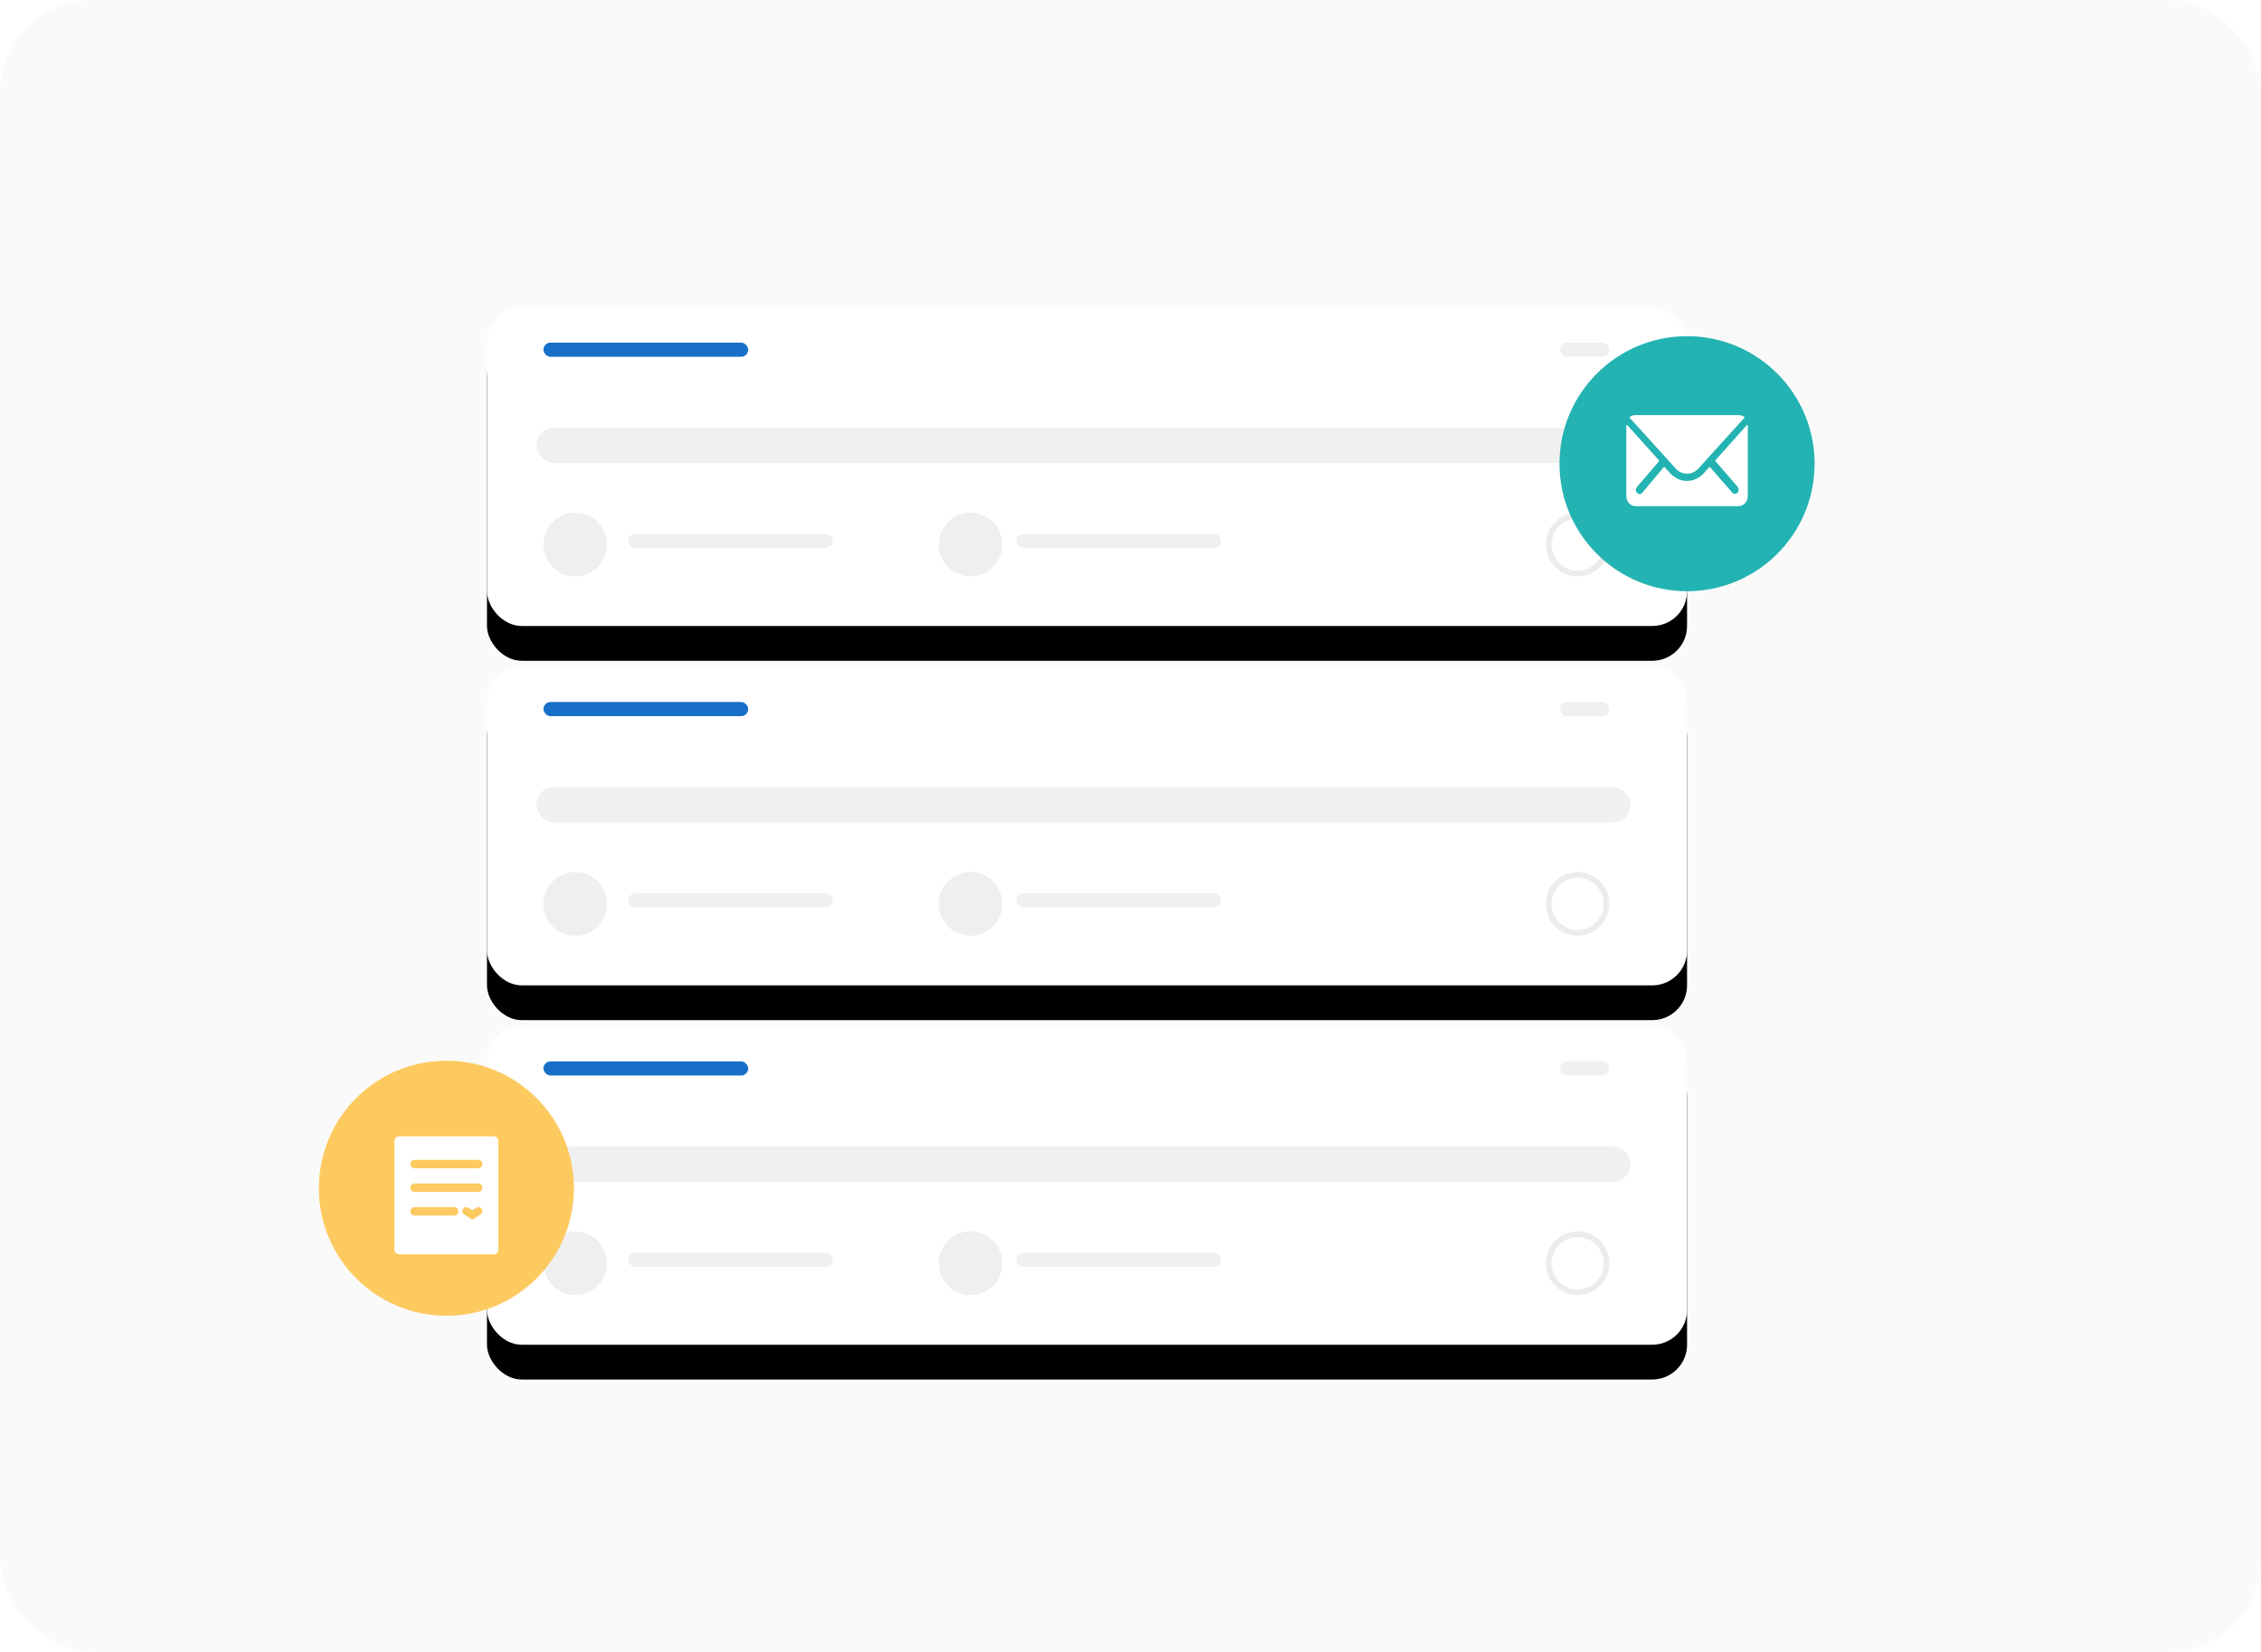
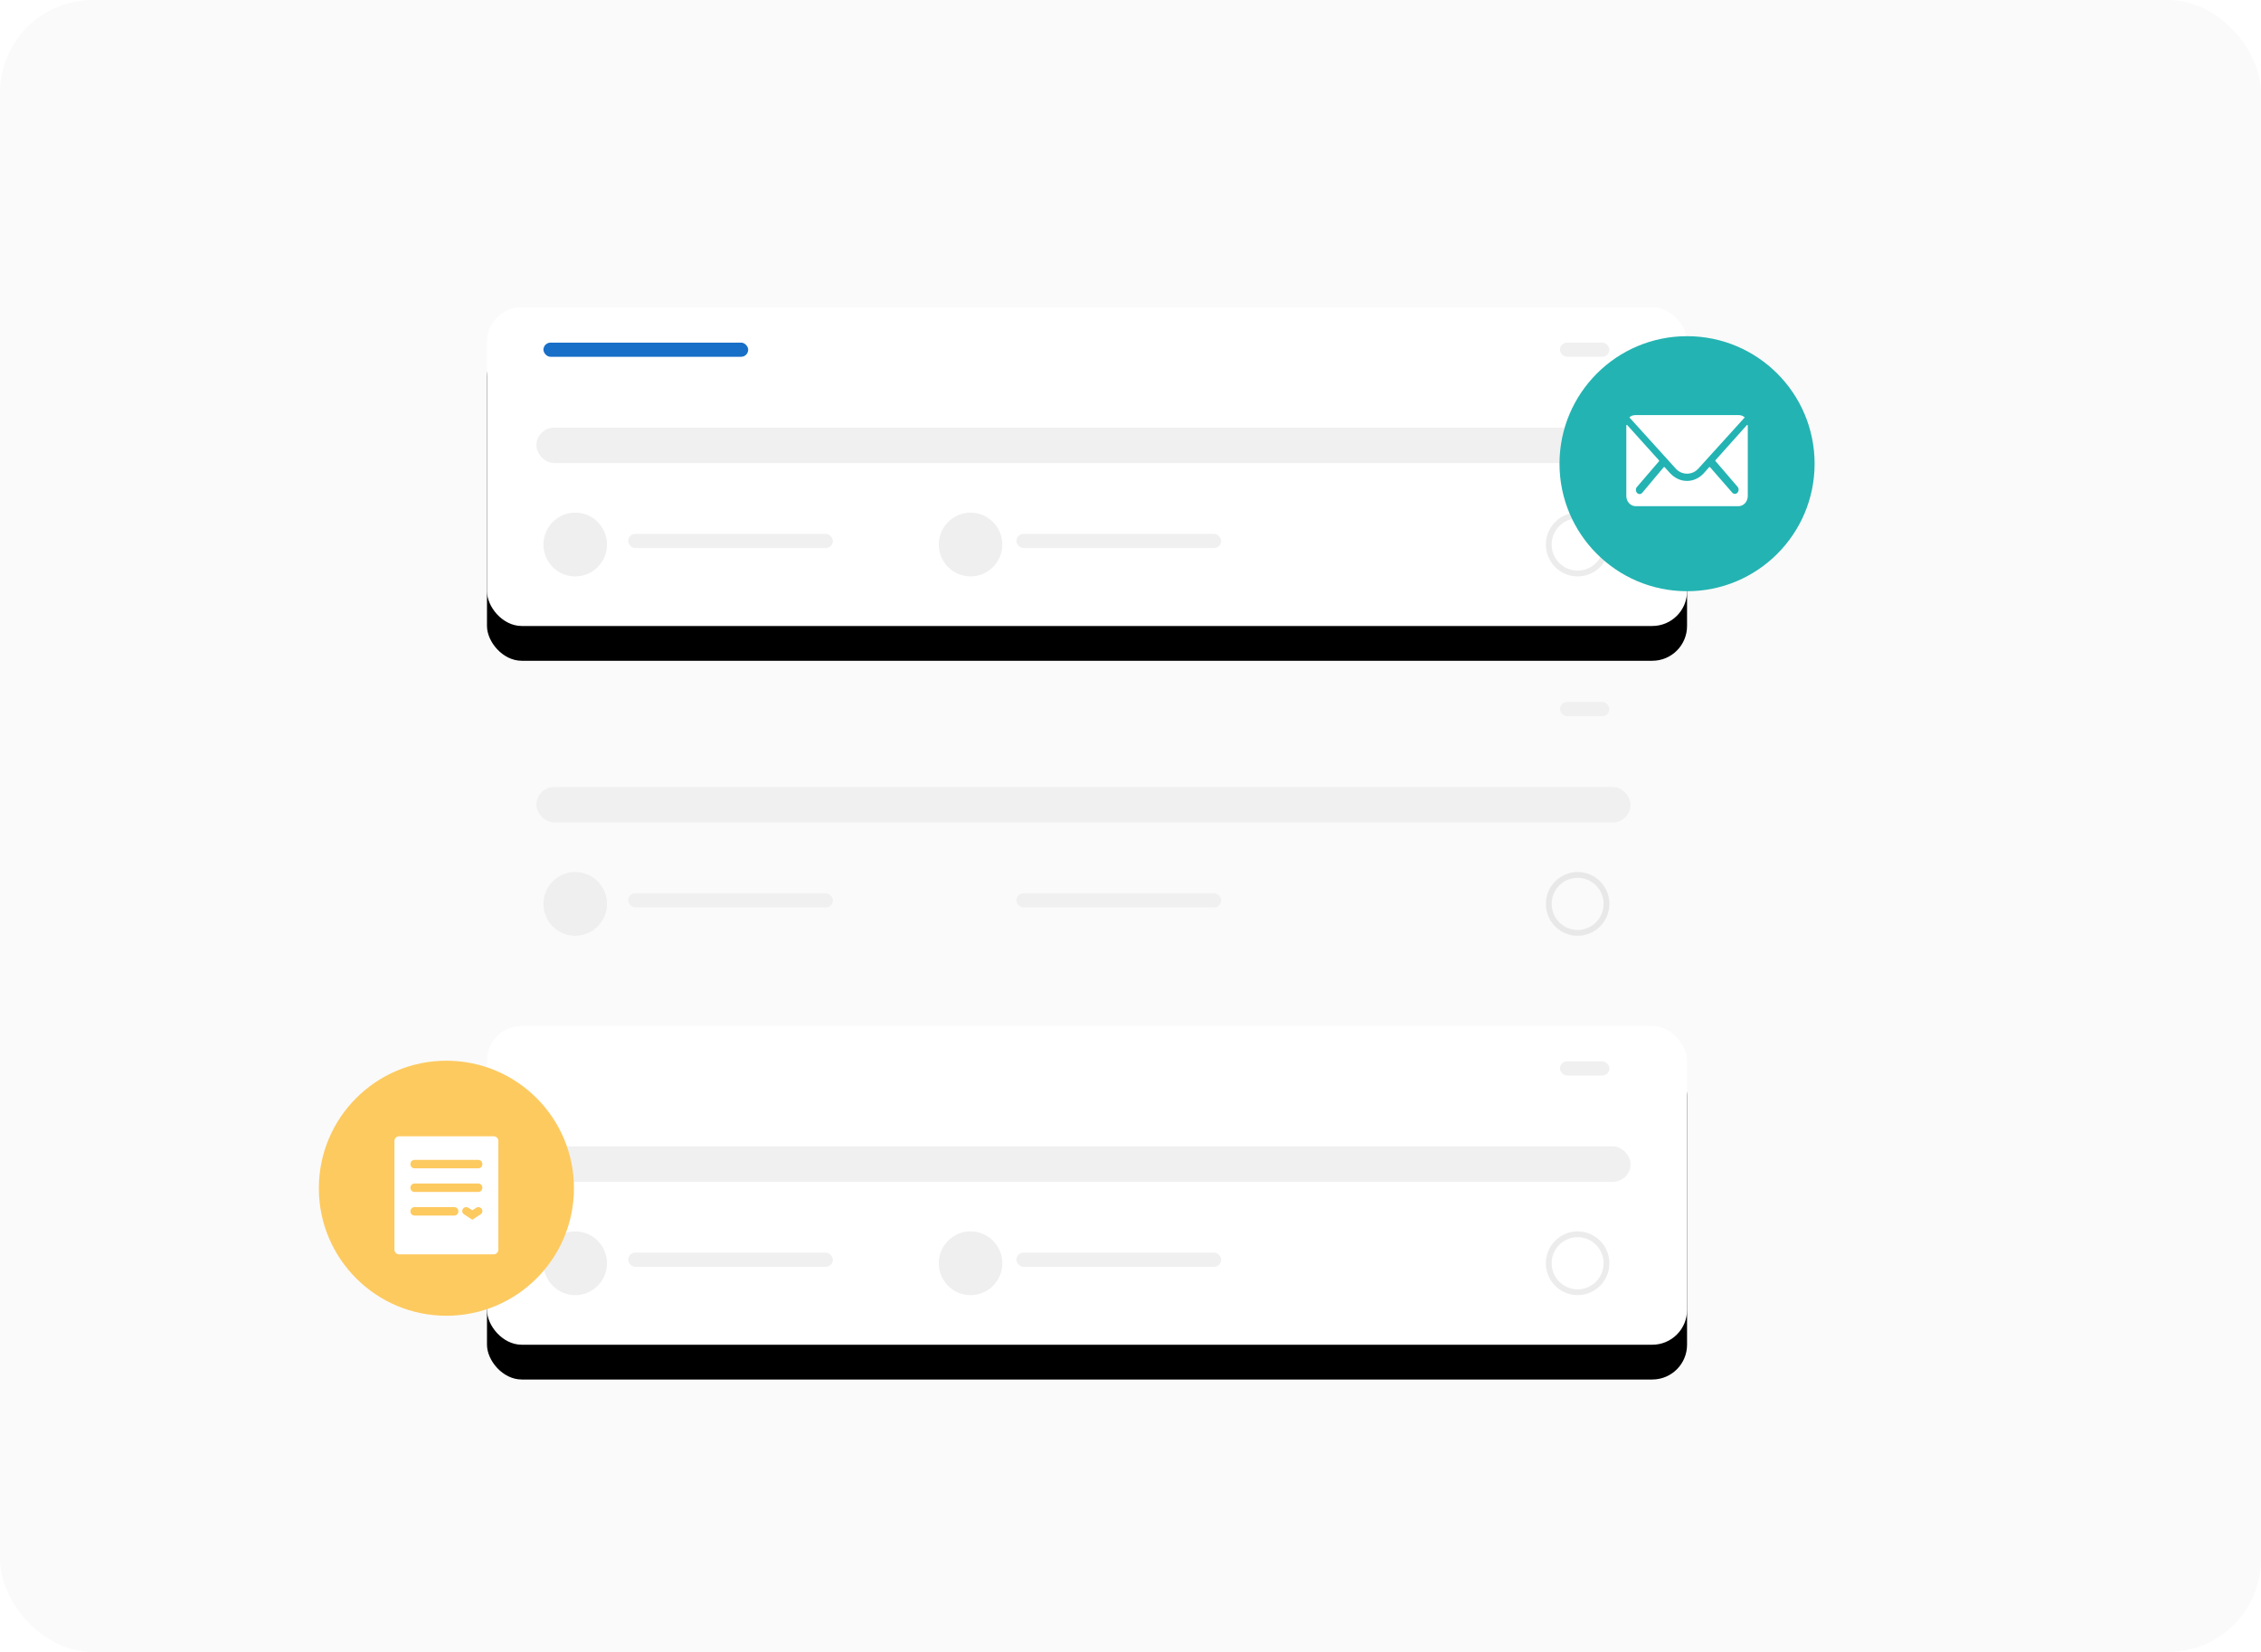
<svg xmlns="http://www.w3.org/2000/svg" xmlns:xlink="http://www.w3.org/1999/xlink" width="390px" height="285px" viewBox="0 0 390 285" version="1.1">
  <title>Image 1</title>
  <defs>
-     <rect id="path-1" x="0" y="0" width="207" height="55" rx="6" />
    <filter x="-6.5%" y="-13.6%" width="113.0%" height="149.1%" filterUnits="objectBoundingBox" id="filter-2">
      <feOffset dx="0" dy="6" in="SourceAlpha" result="shadowOffsetOuter1" />
      <feGaussianBlur stdDeviation="3.5" in="shadowOffsetOuter1" result="shadowBlurOuter1" />
      <feColorMatrix values="0 0 0 0 0   0 0 0 0 0   0 0 0 0 0  0 0 0 0.09 0" type="matrix" in="shadowBlurOuter1" />
    </filter>
    <rect id="path-3" x="0" y="0" width="207" height="55" rx="6" />
    <filter x="-6.5%" y="-13.6%" width="113.0%" height="149.1%" filterUnits="objectBoundingBox" id="filter-4">
      <feOffset dx="0" dy="6" in="SourceAlpha" result="shadowOffsetOuter1" />
      <feGaussianBlur stdDeviation="3.5" in="shadowOffsetOuter1" result="shadowBlurOuter1" />
      <feColorMatrix values="0 0 0 0 0   0 0 0 0 0   0 0 0 0 0  0 0 0 0.09 0" type="matrix" in="shadowBlurOuter1" />
    </filter>
    <rect id="path-5" x="0" y="0" width="207" height="55" rx="6" />
    <filter x="-6.5%" y="-13.6%" width="113.0%" height="149.1%" filterUnits="objectBoundingBox" id="filter-6">
      <feOffset dx="0" dy="6" in="SourceAlpha" result="shadowOffsetOuter1" />
      <feGaussianBlur stdDeviation="3.5" in="shadowOffsetOuter1" result="shadowBlurOuter1" />
      <feColorMatrix values="0 0 0 0 0   0 0 0 0 0   0 0 0 0 0  0 0 0 0.09 0" type="matrix" in="shadowBlurOuter1" />
    </filter>
  </defs>
  <g id="Update-may-2023" stroke="none" stroke-width="1" fill="none" fill-rule="evenodd">
    <g id="Use-Case-09" transform="translate(-201, -1513)">
      <g id="Image-1" transform="translate(201, 1513)">
        <rect id="Rectangle-Copy-2" fill="#FAFAFA" x="0" y="0" width="390" height="285" rx="16" />
        <g id="Group-15-Copy" transform="translate(84, 115)">
          <g id="Rectangle">
            <use fill="black" fill-opacity="1" filter="url(#filter-2)" xlink:href="#path-1" />
            <use fill="#FFFFFF" fill-rule="evenodd" xlink:href="#path-1" />
          </g>
          <ellipse id="Oval" fill="#EFEFEF" cx="15.221" cy="40.944" rx="5.479" ry="5.5" />
-           <ellipse id="Oval-Copy-2" fill="#EFEFEF" cx="83.409" cy="40.944" rx="5.479" ry="5.5" />
          <ellipse id="Oval-Copy-3" stroke="#979797" opacity="0.176" cx="188.126" cy="40.944" rx="4.979" ry="5" />
-           <rect id="Rectangle" fill="#176FC8" x="9.741" y="6.111" width="35.312" height="2.444" rx="1.222" />
          <rect id="Rectangle-Copy-7" fill="#F0F0F0" x="185.082" y="6.111" width="8.524" height="2.444" rx="1.222" />
          <rect id="Rectangle-Copy-5" fill="#F0F0F0" x="24.353" y="39.111" width="35.312" height="2.444" rx="1.222" />
          <rect id="Rectangle-Copy-6" fill="#F0F0F0" x="91.324" y="39.111" width="35.312" height="2.444" rx="1.222" />
          <rect id="Rectangle-Copy" fill="#F0F0F0" x="8.524" y="20.778" width="188.735" height="6.111" rx="3.056" />
        </g>
        <g id="Group-15-Copy-2" transform="translate(84, 177)">
          <g id="Rectangle">
            <use fill="black" fill-opacity="1" filter="url(#filter-4)" xlink:href="#path-3" />
            <use fill="#FFFFFF" fill-rule="evenodd" xlink:href="#path-3" />
          </g>
          <ellipse id="Oval" fill="#EFEFEF" cx="15.221" cy="40.944" rx="5.479" ry="5.5" />
          <ellipse id="Oval-Copy-2" fill="#EFEFEF" cx="83.409" cy="40.944" rx="5.479" ry="5.5" />
          <ellipse id="Oval-Copy-3" stroke="#979797" opacity="0.176" cx="188.126" cy="40.944" rx="4.979" ry="5" />
-           <rect id="Rectangle" fill="#176FC8" x="9.741" y="6.111" width="35.312" height="2.444" rx="1.222" />
          <rect id="Rectangle-Copy-7" fill="#F0F0F0" x="185.082" y="6.111" width="8.524" height="2.444" rx="1.222" />
          <rect id="Rectangle-Copy-5" fill="#F0F0F0" x="24.353" y="39.111" width="35.312" height="2.444" rx="1.222" />
          <rect id="Rectangle-Copy-6" fill="#F0F0F0" x="91.324" y="39.111" width="35.312" height="2.444" rx="1.222" />
          <rect id="Rectangle-Copy" fill="#F0F0F0" x="8.524" y="20.778" width="188.735" height="6.111" rx="3.056" />
        </g>
        <g id="Group-15-Copy-3" transform="translate(84, 53)">
          <g id="Rectangle">
            <use fill="black" fill-opacity="1" filter="url(#filter-6)" xlink:href="#path-5" />
            <use fill="#FFFFFF" fill-rule="evenodd" xlink:href="#path-5" />
          </g>
          <ellipse id="Oval" fill="#EFEFEF" cx="15.221" cy="40.944" rx="5.479" ry="5.5" />
          <ellipse id="Oval-Copy-2" fill="#EFEFEF" cx="83.409" cy="40.944" rx="5.479" ry="5.5" />
          <ellipse id="Oval-Copy-3" stroke="#979797" opacity="0.176" cx="188.126" cy="40.944" rx="4.979" ry="5" />
          <rect id="Rectangle" fill="#176FC8" x="9.741" y="6.111" width="35.312" height="2.444" rx="1.222" />
          <rect id="Rectangle-Copy-7" fill="#F0F0F0" x="185.082" y="6.111" width="8.524" height="2.444" rx="1.222" />
          <rect id="Rectangle-Copy-5" fill="#F0F0F0" x="24.353" y="39.111" width="35.312" height="2.444" rx="1.222" />
          <rect id="Rectangle-Copy-6" fill="#F0F0F0" x="91.324" y="39.111" width="35.312" height="2.444" rx="1.222" />
          <rect id="Rectangle-Copy" fill="#F0F0F0" x="8.524" y="20.778" width="188.735" height="6.111" rx="3.056" />
        </g>
        <g id="Group-23" transform="translate(55, 183)">
          <circle id="Oval-Copy" fill="#FDCA60" cx="22" cy="22" r="22" />
          <path d="M30.148,13.037 C30.598,13.037 30.963,13.402 30.963,13.852 L30.963,32.593 C30.963,33.043 30.598,33.407 30.148,33.407 L13.852,33.407 C13.402,33.407 13.037,33.043 13.037,32.593 L13.037,13.852 C13.037,13.402 13.402,13.037 13.852,13.037 L30.148,13.037 Z M28.092,25.566 C27.883,25.252 27.456,25.165 27.137,25.371 L26.466,25.805 L25.799,25.371 C25.481,25.165 25.053,25.251 24.844,25.565 C24.634,25.878 24.722,26.299 25.04,26.505 L26.086,27.184 L26.465,27.43 L26.844,27.185 L27.894,26.506 C28.212,26.3 28.301,25.879 28.092,25.566 Z M23.379,25.259 L16.484,25.259 C16.104,25.259 15.795,25.585 15.795,25.987 C15.795,26.389 16.104,26.714 16.484,26.714 L23.379,26.714 C23.76,26.714 24.068,26.389 24.068,25.987 C24.068,25.585 23.76,25.259 23.379,25.259 Z M27.516,21.185 L16.484,21.185 C16.104,21.185 15.795,21.511 15.795,21.913 C15.795,22.314 16.104,22.64 16.484,22.64 L27.516,22.64 C27.896,22.64 28.205,22.314 28.205,21.913 C28.205,21.511 27.896,21.185 27.516,21.185 Z M27.516,17.111 L16.484,17.111 C16.104,17.111 15.795,17.437 15.795,17.839 C15.795,18.24 16.104,18.566 16.484,18.566 L27.516,18.566 C27.896,18.566 28.205,18.24 28.205,17.839 C28.205,17.437 27.896,17.111 27.516,17.111 Z" id="Combined-Shape" fill="#FFFFFF" />
        </g>
        <g id="Group-26" transform="translate(269, 58)">
          <circle id="Oval-Copy-4" fill="#23B3B2" cx="22" cy="22" r="22" />
          <g id="Mail-14" transform="translate(11.524, 13.619)" fill="#FFFFFF" fill-rule="nonzero">
            <path d="M20.793,1.721 L15.375,7.778 C15.342,7.814 15.342,7.886 15.375,7.922 L19.176,12.351 C19.434,12.634 19.434,13.093 19.176,13.376 C19.045,13.52 18.886,13.587 18.726,13.587 C18.567,13.587 18.403,13.515 18.276,13.376 L14.442,8.983 C14.409,8.947 14.343,8.947 14.282,8.983 L13.378,10.008 C12.604,10.858 11.573,11.353 10.476,11.353 C9.347,11.353 8.315,10.858 7.509,9.972 L6.609,8.983 C6.576,8.947 6.511,8.947 6.449,8.983 L2.742,13.408 C2.611,13.551 2.451,13.619 2.292,13.619 C2.132,13.619 1.968,13.547 1.842,13.408 C1.584,13.124 1.584,12.666 1.842,12.382 L5.643,7.953 C5.676,7.917 5.676,7.845 5.643,7.809 L0.16,1.721 C0.094,1.649 0,1.685 0,1.793 L0,13.943 C0,14.936 0.741,15.714 1.612,15.714 L19.34,15.714 C20.244,15.714 20.952,14.9 20.952,13.943 L20.952,1.793 C20.952,1.721 20.854,1.649 20.793,1.721 Z" id="XMLID_3_" />
            <path d="M10.476,10.102 C11.224,10.102 11.938,9.785 12.458,9.186 L20.429,0.389 C20.135,0.143 19.809,0 19.421,0 L1.531,0 C1.139,0 0.784,0.143 0.524,0.389 L8.494,9.191 C9.014,9.789 9.729,10.102 10.476,10.102 Z" id="XMLID_4_" />
          </g>
        </g>
      </g>
    </g>
  </g>
</svg>